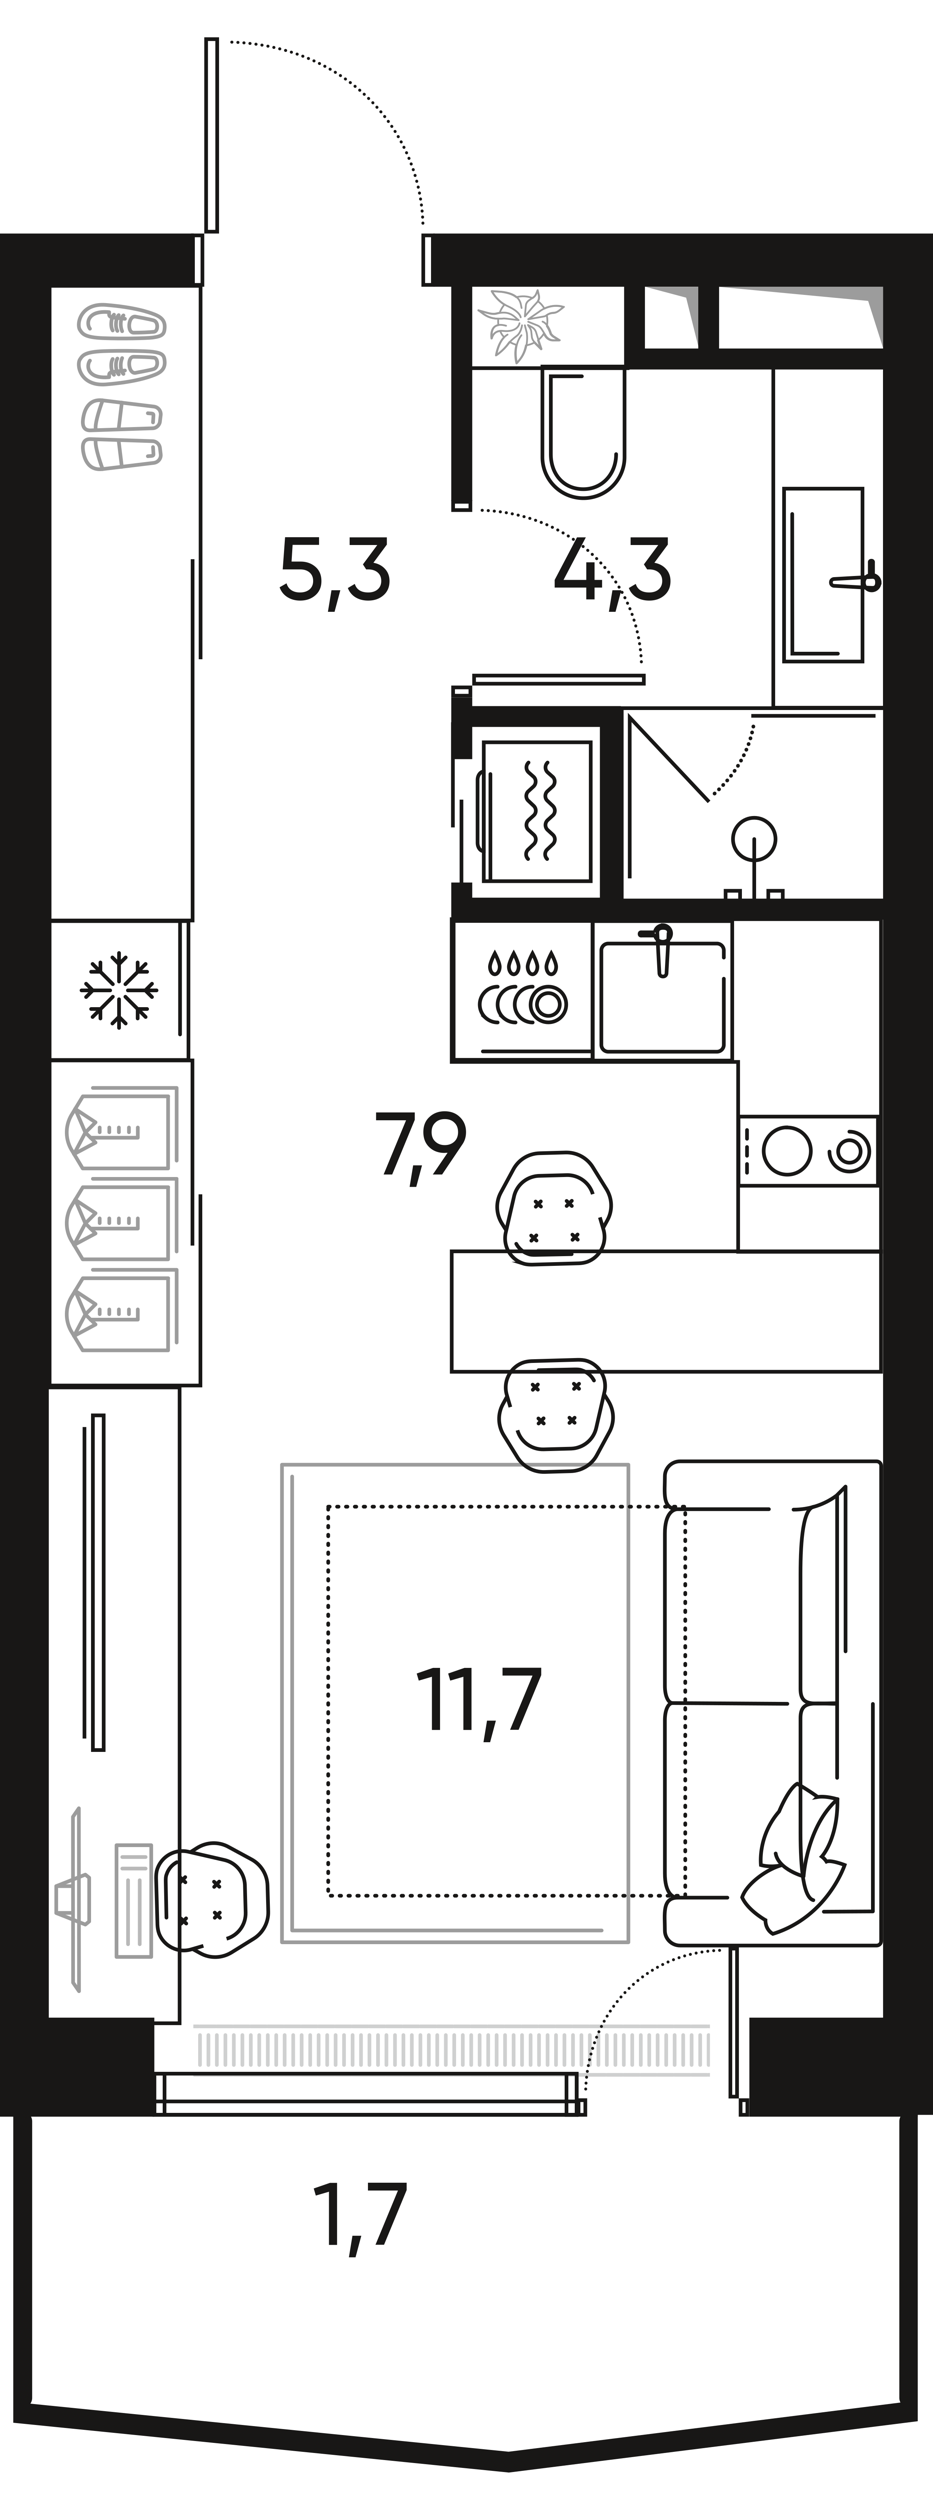
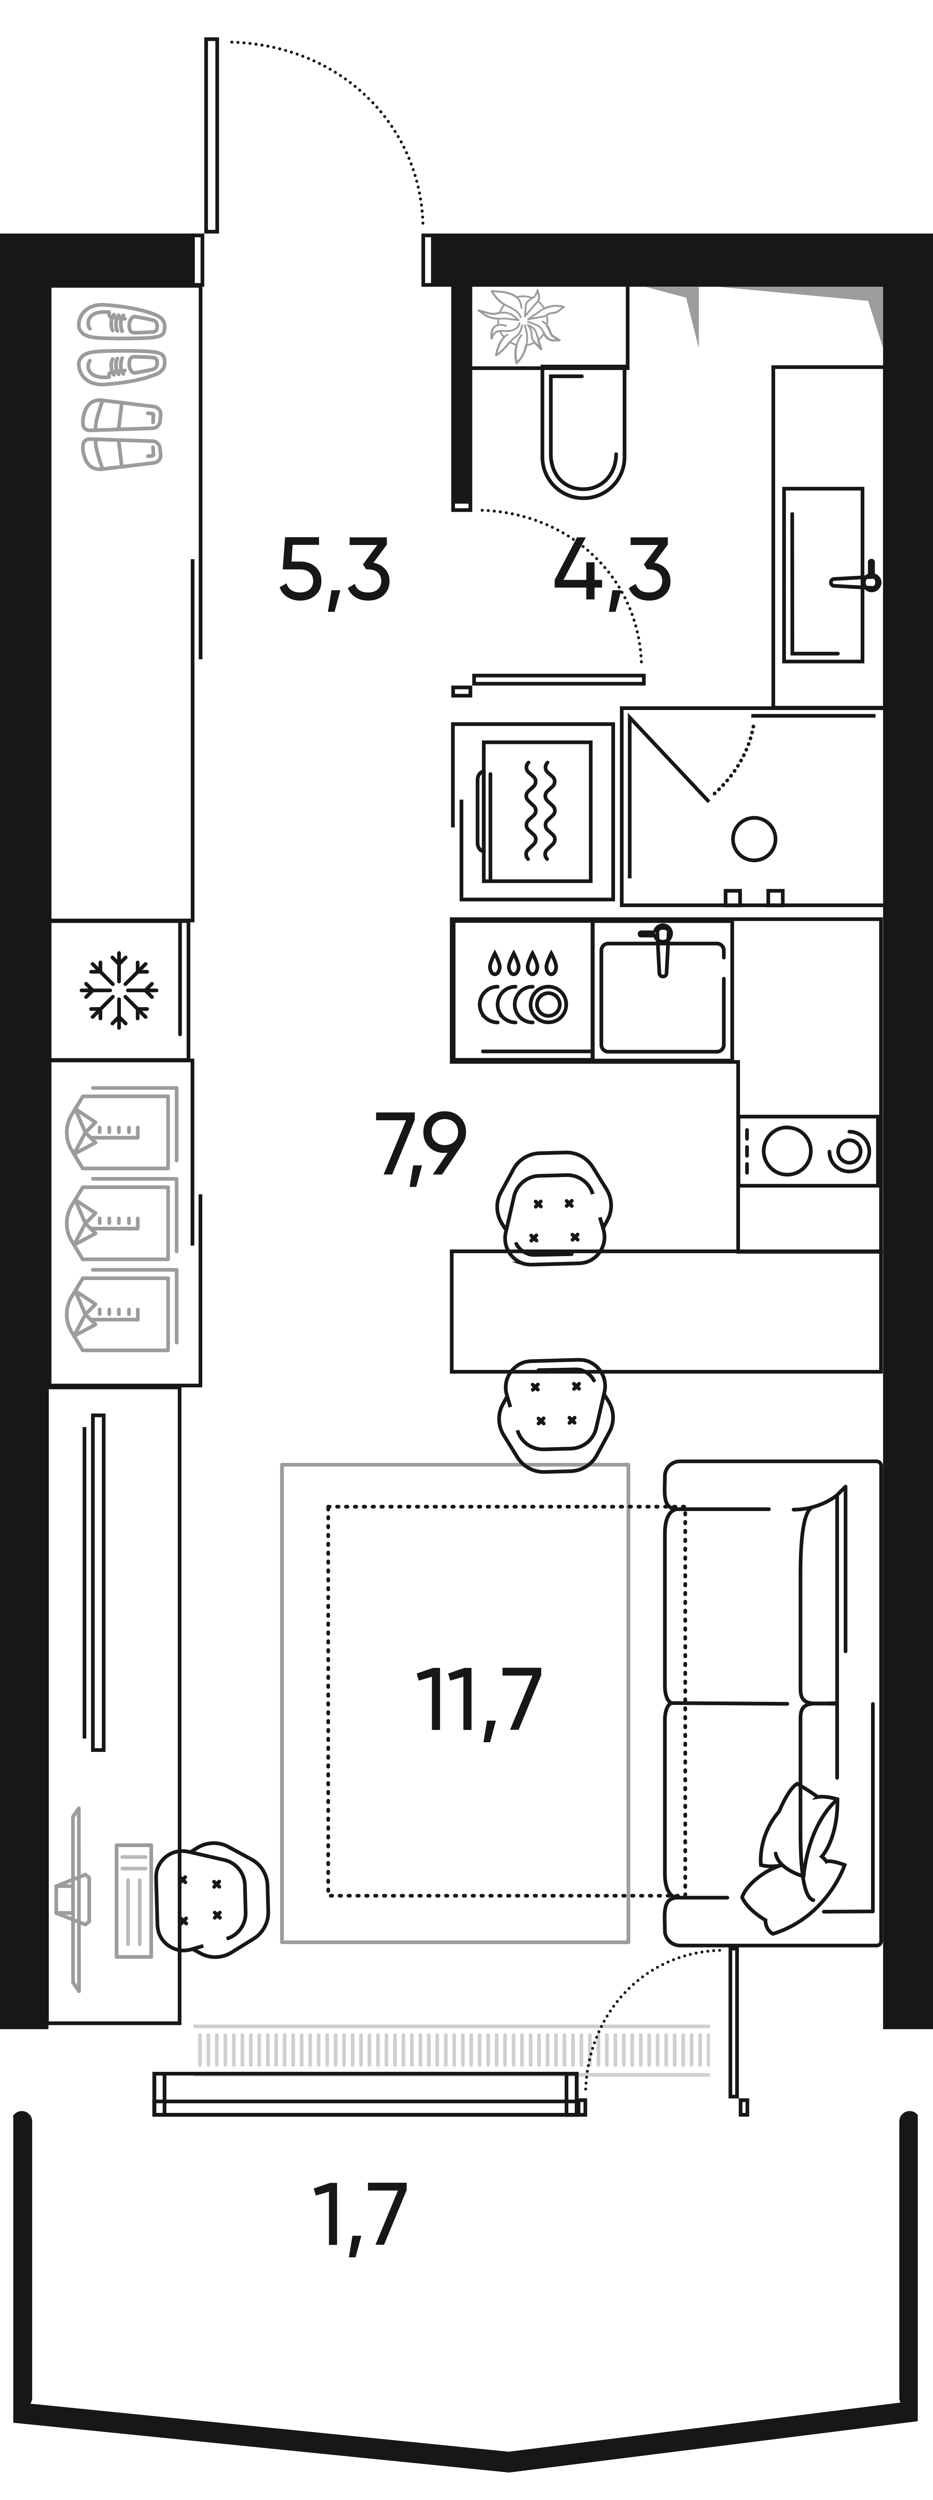
<svg xmlns="http://www.w3.org/2000/svg" version="1.1" viewBox="195.348 263.27 63.158 169.19">
  <path fill="none" d="M225.6 279.062h32.906v127.333h-1.032v22.306l-28.265 3.759-32.963-4.352v-21.593h-.898V263.27h24.958l5.295 15.792z" opacity=".5" />
  <path fill="none" opacity=".5" d="M255.126 282.675v123.84h1.194v19.409l-26.67 3.313-32.2-3.165v-19.807h1.076v-123.65l56.6.06z" />
  <clipPath id="a">
    <path fill="none" d="M225.6 279.062h32.906v127.333h-1.032v22.306l-28.265 3.759-32.963-4.352v-21.593h-.898V263.27h24.958l5.295 15.792z" />
  </clipPath>
  <g clip-path="url(#a)">
    <defs>
      <clipPath />
      <clipPath />
      <clipPath />
      <clipPath />
      <clipPath />
      <clipPath />
      <clipPath />
      <clipPath />
      <clipPath />
      <clipPath />
      <clipPath />
      <clipPath />
      <clipPath />
      <clipPath />
      <clipPath />
      <clipPath />
      <clipPath />
      <clipPath />
      <clipPath />
      <clipPath />
      <clipPath id="b">
        <path fill="none" d="M208.436 400.045h34.97v4h-34.97z" />
      </clipPath>
      <clipPath />
      <clipPath />
      <clipPath />
      <clipPath />
      <clipPath />
      <clipPath />
      <clipPath />
      <clipPath />
      <clipPath />
      <clipPath />
      <clipPath />
      <clipPath />
      <clipPath id="c" />
      <clipPath id="d" />
      <clipPath id="f" />
      <clipPath id="g" />
      <clipPath id="h" />
      <clipPath id="i" />
      <clipPath />
      <clipPath />
      <clipPath />
      <clipPath id="j" />
      <clipPath id="k" />
      <clipPath id="l" />
      <clipPath id="m" />
      <clipPath id="n" />
      <clipPath id="o" />
      <clipPath />
      <clipPath />
      <clipPath />
      <clipPath id="p" />
      <clipPath id="q" />
      <clipPath id="r" />
      <clipPath id="s" />
      <clipPath id="t" />
      <clipPath id="u" />
      <clipPath id="v" />
      <clipPath id="w" />
      <clipPath />
      <clipPath />
      <clipPath />
      <clipPath />
      <clipPath />
      <clipPath id="x" />
      <clipPath id="y" />
      <clipPath id="z" />
      <clipPath id="A" />
      <clipPath id="B" />
      <clipPath id="C" />
      <clipPath id="D" />
      <clipPath id="E" />
      <clipPath />
      <clipPath />
      <clipPath />
      <clipPath />
      <clipPath />
      <clipPath />
      <clipPath />
      <clipPath id="F" />
      <clipPath id="G" />
      <clipPath id="H" />
      <clipPath id="I" />
      <clipPath id="J" />
      <clipPath id="K" />
      <clipPath id="e" />
      <clipPath id="L" />
      <clipPath id="M" />
      <clipPath id="N" />
      <clipPath id="O" />
      <clipPath id="P" />
      <clipPath id="Q" />
      <clipPath id="R" />
      <clipPath id="S" />
      <clipPath id="T" />
      <clipPath />
      <clipPath />
      <clipPath />
      <clipPath />
      <clipPath />
      <clipPath />
      <clipPath />
      <clipPath />
      <clipPath />
      <clipPath id="U" />
      <clipPath id="V" />
      <clipPath id="W" />
      <clipPath id="X" />
      <clipPath id="Y" />
      <clipPath id="Z" />
      <clipPath id="aa" />
      <clipPath id="ab" />
      <clipPath id="ac" />
      <clipPath id="ad" />
      <clipPath id="ae" />
      <clipPath id="af" />
      <clipPath id="ag" />
      <clipPath id="ah" />
      <clipPath id="ai" />
      <clipPath id="aj" />
      <clipPath id="ak" />
      <clipPath id="al" />
      <clipPath id="am" />
      <clipPath id="an" />
      <clipPath id="ao" />
      <clipPath id="ap" />
      <clipPath />
      <clipPath />
      <clipPath />
      <clipPath />
      <clipPath id="aq" />
      <clipPath id="ar" />
      <clipPath id="as" />
      <clipPath id="at" />
      <clipPath id="au" />
      <clipPath id="av" />
      <clipPath id="aw" />
      <clipPath id="ax" />
      <clipPath id="ay" />
      <clipPath id="az" />
      <clipPath id="aA" />
      <clipPath id="aB" />
      <clipPath id="aC" />
      <clipPath id="aD" />
      <clipPath id="aE" />
      <clipPath id="aF" />
      <clipPath id="aG" />
      <clipPath id="aH" />
      <clipPath id="aI" />
      <clipPath id="aJ" />
      <clipPath id="aK" />
      <clipPath id="aL" />
      <clipPath id="aM" />
      <clipPath id="aN" />
      <clipPath id="aO" />
      <clipPath id="aP" />
      <clipPath id="aQ" />
      <clipPath />
      <clipPath />
      <clipPath />
      <clipPath />
      <clipPath />
      <clipPath id="aR" />
      <clipPath id="aS" />
      <clipPath id="aT" />
      <clipPath id="aU" />
      <clipPath id="aV" />
      <clipPath id="aW" />
      <clipPath id="aX" />
      <clipPath id="aY" />
      <clipPath id="aZ" />
      <clipPath id="ba" />
      <clipPath id="bb" />
      <clipPath id="bc" />
      <clipPath />
      <clipPath />
      <clipPath />
      <clipPath />
      <clipPath />
      <clipPath />
      <clipPath />
      <clipPath />
      <clipPath />
      <clipPath id="bd" />
      <clipPath id="be" />
      <clipPath id="bf" />
      <clipPath id="bg" />
      <clipPath id="bh" />
      <clipPath id="bi" />
      <clipPath id="bj" />
      <clipPath id="bk" />
      <clipPath id="bl" />
      <clipPath id="bm" />
      <clipPath id="bn" />
      <clipPath id="bo" />
      <clipPath id="bp">
        <path fill="none" d="M199.306 295.955h8.57v28.84h-8.57z" />
      </clipPath>
      <clipPath id="bq">
        <path fill="none" d="M199.276 296.135h8.55v3.37h-8.55z" />
      </clipPath>
      <clipPath id="br">
        <path fill="none" d="M199.276 299.735h8.55v3.37h-8.55z" />
      </clipPath>
      <clipPath id="bs">
        <path fill="none" d="M199.276 303.335h8.55v3.37h-8.55z" />
      </clipPath>
      <clipPath id="bt">
        <path fill="none" d="M199.276 306.925h8.55v3.37h-8.55z" />
      </clipPath>
      <clipPath id="bu">
        <path fill="none" d="M199.276 310.525h8.55v3.37h-8.55z" />
      </clipPath>
      <clipPath id="bv">
        <path fill="none" d="M199.276 314.125h8.55v3.37h-8.55z" />
      </clipPath>
      <clipPath id="bw">
        <path fill="none" d="M199.276 317.725h8.55v3.37h-8.55z" />
      </clipPath>
      <clipPath id="bx">
        <path fill="none" d="M199.276 321.315h8.55v3.37h-8.55z" />
      </clipPath>
      <clipPath id="by">
        <path fill="none" d="M199.716 336.545h7.75v18.28h-7.75z" />
      </clipPath>
      <clipPath id="bz">
        <path fill="none" d="M199.736 349.085h7.69v5.7h-7.69z" />
      </clipPath>
      <clipPath id="bA">
        <path fill="none" d="M199.736 342.925h7.69v5.7h-7.69z" />
      </clipPath>
      <clipPath id="bB">
        <path fill="none" d="M199.736 336.775h7.69v5.7h-7.69z" />
      </clipPath>
      <clipPath id="bC" />
      <clipPath id="bD" />
      <clipPath id="bE" />
      <clipPath id="bF" />
      <clipPath id="bG" />
      <clipPath id="bH" />
      <clipPath id="bI" />
      <clipPath id="bJ" />
      <clipPath id="bK" />
      <clipPath />
      <clipPath />
      <clipPath />
      <clipPath />
      <clipPath id="bL" />
      <clipPath id="bM" />
      <clipPath id="bN" />
      <clipPath id="bO" />
      <clipPath id="bP" />
      <clipPath />
      <clipPath />
      <clipPath />
      <clipPath />
      <clipPath />
      <clipPath id="bQ" />
      <clipPath id="bR" />
      <clipPath id="bS" />
      <clipPath id="bT" />
      <clipPath id="bU" />
      <clipPath id="bV" />
      <clipPath id="bW" />
      <clipPath id="bX" />
      <clipPath id="bY" />
      <clipPath />
      <clipPath />
      <clipPath />
      <clipPath />
    </defs>
    <g fill="none" stroke="#cfd0d0" stroke-linecap="round" stroke-linejoin="round" stroke-width=".25" clip-path="url(#b)">
      <path d="M243.316 400.995v2.02m.57-2.02v2.02m-.57.67h1.05m-1.05-3.28h1.05m-2.2.59v2.02m.58-2.02v2.02m-.58.67h1.05m-1.05-3.28h1.05m-2.2.59v2.02m.58-2.02v2.02m-.58.67h1.05m-1.05-3.28h1.05m-2.2.59v2.02m.58-2.02v2.02m-.58.67h1.05m-1.05-3.28h1.05m-2.19.59v2.02m.57-2.02v2.02m-.57.67h1.05m-1.05-3.28h1.05m-2.2.59v2.02m.57-2.02v2.02m-.57.67h1.05m-1.05-3.28h1.05m-2.2.59v2.02m.58-2.02v2.02m-.58.67h1.05m-1.05-3.28h1.05m-2.2.59v2.02m.58-2.02v2.02m-.58.67h1.05m-1.05-3.28h1.05m-2.19.59v2.02m.57-2.02v2.02m-.57.67h1.05m-1.05-3.28h1.05m-2.2.59v2.02m.57-2.02v2.02m-.57.67h1.05m-1.05-3.28h1.05m-2.2.59v2.02m.58-2.02v2.02m-.58.67h1.05m-1.05-3.28h1.05m-2.2.59v2.02m.58-2.02v2.02m-.58.67h1.05m-1.05-3.28h1.05m-2.2.59v2.02m.58-2.02v2.02m-.58.67h1.05m-1.05-3.28h1.05m-2.19.59v2.02m.57-2.02v2.02m-.57.67h1.05m-1.05-3.28h1.05m-2.2.59v2.02m.57-2.02v2.02m-.57.67h1.05m-1.05-3.28h1.05m-2.2.59v2.02m.58-2.02v2.02m-.58.67h1.05m-1.05-3.28h1.05m-2.2.59v2.02m.58-2.02v2.02m-.58.67h1.05m-1.05-3.28h1.05m-2.19.59v2.02m.57-2.02v2.02m-.57.67h1.05m-1.05-3.28h1.05m-2.2.59v2.02m.57-2.02v2.02m-.57.67h1.05m-1.05-3.28h1.05m-2.2.59v2.02m.58-2.02v2.02m-.58.67h1.05m-1.05-3.28h1.05m-2.2.59v2.02m.58-2.02v2.02m-.58.67h1.05m-1.05-3.28h1.05m-2.19.59v2.02m.57-2.02v2.02m-.57.67h1.05m-1.05-3.28h1.05m-2.2.59v2.02m.57-2.02v2.02m-.57.67h1.05m-1.05-3.28h1.05m-2.2.59v2.02m.58-2.02v2.02m-.58.67h1.05m-1.05-3.28h1.05m-2.2.59v2.02m.58-2.02v2.02m-.58.67h1.05m-1.05-3.28h1.05m-2.2.59v2.02m.58-2.02v2.02m-.58.67h1.05m-1.05-3.28h1.05m-2.19.59v2.02m.57-2.02v2.02m-.57.67h1.05m-1.05-3.28h1.05m-2.2.59v2.02m.57-2.02v2.02m-.57.67h1.05m-1.05-3.28h1.05m-2.2.59v2.02m.58-2.02v2.02m-.58.67h1.05m-1.05-3.28h1.05m-2.2.59v2.02m.58-2.02v2.02m-.58.67h1.05m-1.05-3.28h1.05m-2.19.59v2.02m.57-2.02v2.02m-.57.67h1.05m-1.05-3.28h1.05m-2.2.59v2.02m.57-2.02v2.02m-.57.67h1.05m-1.05-3.28h1.05" />
    </g>
    <path d="m209.116 394.955-.82.24c-.91.27-1.85-.22-2.18-1.07-.07-.19-.1-.39-.11-.59l-.09-3.16c0-.2.01-.4.07-.59.28-.87 1.18-1.41 2.11-1.2l2.44.56c.79.18 1.36.88 1.39 1.69l.05 1.87c.02.81-.5 1.54-1.29 1.77" fill="none" stroke="#181716" stroke-miterlimit="10" stroke-width=".25" />
-     <path d="m206.616 393.045-.05-2.47c0-.16 0-.31.06-.46.12-.36.37-.65.69-.82" fill="none" stroke="#181716" stroke-linecap="round" stroke-miterlimit="10" stroke-width=".25" />
    <path d="m208.206 388.635.51-.32c.64-.39 1.43-.42 2.09-.06l1.55.84c.66.35 1.08 1.03 1.1 1.78l.05 1.76c.02.75-.36 1.45-.99 1.84l-1.5.93c-.64.39-1.43.42-2.09.06l-.53-.29" fill="none" stroke="#181716" stroke-miterlimit="10" stroke-width=".25" />
    <path fill="none" stroke="#181716" stroke-linecap="round" stroke-miterlimit="10" stroke-width=".25" d="m207.956 393.445-.36-.34m.35-.01-.34.36m.29-2.8-.36-.34m.35-.01-.34.36m2.69 2.39-.35-.35m.34 0-.34.35m.31-2.1-.36-.34m.35-.01-.34.36" />
    <g clip-path="url(#c)">
      <g clip-path="url(#d)">
        <use width="8.552" height="3.38" transform="matrix(1 0 0 -1 491.206 280.2)" href="#e" />
      </g>
      <g clip-path="url(#f)">
        <use width="8.552" height="3.38" transform="matrix(1 0 0 -1 491.206 283.8)" href="#e" />
      </g>
      <g clip-path="url(#g)">
        <use width="8.552" height="3.38" transform="matrix(1 0 0 -1 491.206 287.39)" href="#e" />
      </g>
      <g clip-path="url(#h)">
        <use width="8.552" height="3.38" transform="matrix(1 0 0 -1 491.206 290.99)" href="#e" />
      </g>
      <g clip-path="url(#i)">
        <use width="8.552" height="3.38" transform="matrix(1 0 0 -1 491.206 294.59)" href="#e" />
      </g>
    </g>
    <g clip-path="url(#j)">
      <g clip-path="url(#k)">
        <use width="8.552" height="3.38" transform="rotate(-180 261.678 147.33)" href="#e" />
      </g>
      <g clip-path="url(#l)">
        <use width="8.552" height="3.38" transform="rotate(-180 261.678 145.53)" href="#e" />
      </g>
      <g clip-path="url(#m)">
        <use width="8.552" height="3.38" transform="rotate(-180 261.678 143.73)" href="#e" />
      </g>
      <g clip-path="url(#n)">
        <use width="8.552" height="3.38" transform="rotate(-180 261.678 141.93)" href="#e" />
      </g>
      <g clip-path="url(#o)">
        <use width="8.552" height="3.38" transform="rotate(-180 261.678 140.135)" href="#e" />
      </g>
    </g>
    <g clip-path="url(#p)">
      <g clip-path="url(#q)">
        <use width="8.552" height="3.38" transform="rotate(90 214.458 313.833)" href="#e" />
      </g>
      <g clip-path="url(#r)">
        <use width="8.552" height="3.38" transform="rotate(90 212.658 312.033)" href="#e" />
      </g>
      <g clip-path="url(#s)">
        <use width="8.552" height="3.38" transform="rotate(90 210.863 310.238)" href="#e" />
      </g>
      <g clip-path="url(#t)">
        <use width="8.552" height="3.38" transform="rotate(90 209.063 308.438)" href="#e" />
      </g>
      <g clip-path="url(#u)">
        <use width="8.552" height="3.38" transform="rotate(90 207.263 306.638)" href="#e" />
      </g>
      <g clip-path="url(#v)">
        <use width="8.552" height="3.38" transform="rotate(90 205.463 304.838)" href="#e" />
      </g>
      <g clip-path="url(#w)">
        <use width="8.552" height="3.38" transform="rotate(90 203.663 303.038)" href="#e" />
      </g>
    </g>
    <g clip-path="url(#x)">
      <g clip-path="url(#y)">
        <use width="8.552" height="3.38" transform="rotate(90 114.238 414.093)" href="#e" />
      </g>
      <g clip-path="url(#z)">
        <use width="8.552" height="3.38" transform="rotate(90 112.438 412.293)" href="#e" />
      </g>
      <g clip-path="url(#A)">
        <use width="8.552" height="3.38" transform="rotate(90 110.643 410.498)" href="#e" />
      </g>
      <g clip-path="url(#B)">
        <use width="8.552" height="3.38" transform="rotate(90 108.843 408.698)" href="#e" />
      </g>
      <g clip-path="url(#C)">
        <use width="8.552" height="3.38" transform="rotate(90 107.043 406.898)" href="#e" />
      </g>
      <g clip-path="url(#D)">
        <use width="8.552" height="3.38" transform="rotate(90 105.243 405.098)" href="#e" />
      </g>
      <g clip-path="url(#E)">
        <use width="8.552" height="3.38" transform="rotate(90 103.443 403.298)" href="#e" />
      </g>
    </g>
    <g clip-path="url(#F)">
      <g clip-path="url(#G)">
        <use width="8.552" height="3.38" transform="matrix(0 1 -1.15 0 568.947 138.625)" href="#e" />
      </g>
      <g clip-path="url(#H)">
        <use width="8.552" height="3.38" transform="matrix(0 1 -1.15 0 564.857 138.625)" href="#e" />
      </g>
      <g clip-path="url(#I)">
        <use width="8.552" height="3.38" transform="matrix(0 1 -1.15 0 560.767 138.625)" href="#e" />
      </g>
    </g>
    <g clip-path="url(#J)">
      <g clip-path="url(#K)">
        <use width="8.552" height="3.38" transform="rotate(-180 97.193 62.005)" href="#e" />
      </g>
      <g clip-path="url(#e)">
        <use width="8.552" height="3.38" transform="rotate(-180 97.193 60.21)" href="#e" />
      </g>
      <g clip-path="url(#L)">
        <use width="8.552" height="3.38" transform="rotate(-180 97.193 58.41)" href="#e" />
      </g>
      <g clip-path="url(#M)">
        <use width="8.552" height="3.38" transform="rotate(-180 97.193 56.61)" href="#e" />
      </g>
      <g clip-path="url(#N)">
        <use width="8.552" height="3.38" transform="rotate(-180 97.193 54.81)" href="#e" />
      </g>
      <g clip-path="url(#O)">
        <use width="8.552" height="3.38" transform="rotate(-180 97.193 53.015)" href="#e" />
      </g>
    </g>
    <g clip-path="url(#P)">
      <g clip-path="url(#Q)">
        <use width="8.552" height="3.38" transform="rotate(-180 47.023 73.035)" href="#e" />
      </g>
      <g clip-path="url(#R)">
        <use width="8.552" height="3.38" transform="rotate(-180 47.023 71.24)" href="#e" />
      </g>
      <g clip-path="url(#S)">
        <use width="8.552" height="3.38" transform="rotate(-180 47.023 69.44)" href="#e" />
      </g>
      <g clip-path="url(#T)">
        <use width="8.552" height="3.38" transform="rotate(-180 47.023 67.64)" href="#e" />
      </g>
    </g>
    <g clip-path="url(#U)">
      <g clip-path="url(#V)">
        <use width="8.552" height="3.38" transform="matrix(0 -1 -1 0 268.22 151.505)" href="#e" />
      </g>
      <g clip-path="url(#W)">
        <use width="8.552" height="3.38" transform="matrix(0 -1 -1 0 271.82 151.505)" href="#e" />
      </g>
      <g clip-path="url(#X)">
        <use width="8.552" height="3.38" transform="matrix(0 -1 -1 0 275.42 151.505)" href="#e" />
      </g>
      <g clip-path="url(#Y)">
        <use width="8.552" height="3.38" transform="matrix(0 -1 -1 0 279.02 151.505)" href="#e" />
      </g>
      <g clip-path="url(#Z)">
        <use width="8.552" height="3.38" transform="matrix(0 -1 -1 0 282.61 151.505)" href="#e" />
      </g>
    </g>
    <g clip-path="url(#aa)">
      <g clip-path="url(#ab)">
        <use width="8.552" height="3.38" transform="matrix(1 0 0 -1 326.046 93.92)" href="#e" />
      </g>
      <g clip-path="url(#ac)">
        <use width="8.552" height="3.38" transform="matrix(1 0 0 -1 326.046 97.52)" href="#e" />
      </g>
      <g clip-path="url(#ad)">
        <use width="8.552" height="3.38" transform="matrix(1 0 0 -1 326.046 101.12)" href="#e" />
      </g>
      <g clip-path="url(#ae)">
        <use width="8.552" height="3.38" transform="matrix(1 0 0 -1 326.046 104.71)" href="#e" />
      </g>
      <g clip-path="url(#af)">
        <use width="8.552" height="3.38" transform="matrix(1 0 0 -1 326.046 108.31)" href="#e" />
      </g>
      <g clip-path="url(#ag)">
        <use width="8.552" height="3.38" transform="matrix(1 0 0 -1 326.046 111.91)" href="#e" />
      </g>
    </g>
    <g clip-path="url(#ah)">
      <g clip-path="url(#ai)">
        <use width="8.552" height="3.38" transform="matrix(1 0 0 -1 199.276 112.89)" href="#e" />
      </g>
      <g clip-path="url(#aj)">
        <use width="8.552" height="3.38" transform="matrix(1 0 0 -1 199.276 116.49)" href="#e" />
      </g>
      <g clip-path="url(#ak)">
        <use width="8.552" height="3.38" transform="matrix(1 0 0 -1 199.276 120.08)" href="#e" />
      </g>
      <g clip-path="url(#al)">
        <use width="8.552" height="3.38" transform="matrix(1 0 0 -1 199.276 123.68)" href="#e" />
      </g>
      <g clip-path="url(#am)">
        <use width="8.552" height="3.38" transform="matrix(1 0 0 -1 199.276 127.28)" href="#e" />
      </g>
      <g clip-path="url(#an)">
        <use width="8.552" height="3.38" transform="matrix(1 0 0 -1 199.276 130.88)" href="#e" />
      </g>
      <g clip-path="url(#ao)">
        <use width="8.552" height="3.38" transform="matrix(1 0 0 -1 199.276 134.48)" href="#e" />
      </g>
      <g clip-path="url(#ap)">
        <use width="8.552" height="3.38" transform="matrix(1 0 0 -1 199.276 138.07)" href="#e" />
      </g>
    </g>
    <g clip-path="url(#aq)">
      <g clip-path="url(#ar)">
        <use width="8.552" height="3.38" transform="rotate(-180 207.153 67.21)" href="#e" />
      </g>
      <g clip-path="url(#as)">
        <use width="8.552" height="3.38" transform="rotate(-180 207.153 65.41)" href="#e" />
      </g>
      <g clip-path="url(#at)">
        <use width="8.552" height="3.38" transform="rotate(-180 207.153 63.61)" href="#e" />
      </g>
      <g clip-path="url(#au)">
        <use width="8.552" height="3.38" transform="rotate(-180 207.153 61.81)" href="#e" />
      </g>
      <g clip-path="url(#av)">
        <use width="8.552" height="3.38" transform="rotate(-180 207.153 60.015)" href="#e" />
      </g>
      <g clip-path="url(#aw)">
        <use width="8.552" height="3.38" transform="rotate(-180 207.153 58.215)" href="#e" />
      </g>
      <g clip-path="url(#ax)">
        <use width="8.552" height="3.38" transform="rotate(-180 207.153 56.415)" href="#e" />
      </g>
    </g>
    <g clip-path="url(#ay)">
      <g clip-path="url(#az)">
        <use width="8.552" height="3.38" transform="matrix(1 0 0 -1 418.956 115.96)" href="#e" />
      </g>
      <g clip-path="url(#aA)">
        <use width="8.552" height="3.38" transform="matrix(1 0 0 -1 418.956 119.56)" href="#e" />
      </g>
      <g clip-path="url(#aB)">
        <use width="8.552" height="3.38" transform="matrix(1 0 0 -1 418.956 123.16)" href="#e" />
      </g>
      <g clip-path="url(#aC)">
        <use width="8.552" height="3.38" transform="matrix(1 0 0 -1 418.956 126.75)" href="#e" />
      </g>
      <g clip-path="url(#aD)">
        <use width="8.552" height="3.38" transform="matrix(1 0 0 -1 418.956 130.35)" href="#e" />
      </g>
      <g clip-path="url(#aE)">
        <use width="8.552" height="3.38" transform="matrix(1 0 0 -1 418.956 133.95)" href="#e" />
      </g>
    </g>
    <g clip-path="url(#aF)">
      <g clip-path="url(#aG)">
        <use width="8.552" height="3.38" transform="matrix(1 0 0 -1 418.956 300.61)" href="#e" />
      </g>
      <g clip-path="url(#aH)">
        <use width="8.552" height="3.38" transform="matrix(1 0 0 -1 418.956 304.21)" href="#e" />
      </g>
      <g clip-path="url(#aI)">
        <use width="8.552" height="3.38" transform="matrix(1 0 0 -1 418.956 307.81)" href="#e" />
      </g>
      <g clip-path="url(#aJ)">
        <use width="8.552" height="3.38" transform="matrix(1 0 0 -1 418.956 311.4)" href="#e" />
      </g>
      <g clip-path="url(#aK)">
        <use width="8.552" height="3.38" transform="matrix(1 0 0 -1 418.956 315)" href="#e" />
      </g>
      <g clip-path="url(#aL)">
        <use width="8.552" height="3.38" transform="matrix(1 0 0 -1 418.956 318.6)" href="#e" />
      </g>
      <g clip-path="url(#aM)">
        <use width="8.552" height="3.38" transform="matrix(1 0 0 -1 418.956 322.2)" href="#e" />
      </g>
    </g>
    <g clip-path="url(#aN)">
      <g clip-path="url(#aO)">
        <use width="8.552" height="3.38" transform="rotate(90 168.163 306.558)" href="#e" />
      </g>
      <g clip-path="url(#aP)">
        <use width="8.552" height="3.38" transform="rotate(90 166.368 304.763)" href="#e" />
      </g>
      <g clip-path="url(#aQ)">
        <use width="8.552" height="3.38" transform="rotate(90 164.568 302.963)" href="#e" />
      </g>
    </g>
    <path d="M214.436 362.395v32.32h23.45v-32.32h-23.45Z" fill="none" stroke="#9c9c9c" stroke-linecap="round" stroke-linejoin="round" stroke-width=".25" />
-     <path d="M215.126 363.195v30.72h20.95" fill="none" stroke="#9c9c9c" stroke-linecap="round" stroke-linejoin="round" stroke-width=".25" />
    <g clip-path="url(#aR)">
      <g clip-path="url(#aS)">
        <use width="8.552" height="3.38" transform="matrix(-1 0 0 1 194.386 328.18)" href="#e" />
      </g>
      <g clip-path="url(#aT)">
        <use width="8.552" height="3.38" transform="matrix(-1 0 0 1 194.386 324.58)" href="#e" />
      </g>
      <g clip-path="url(#aU)">
        <use width="8.552" height="3.38" transform="matrix(-1 0 0 1 194.386 320.98)" href="#e" />
      </g>
      <g clip-path="url(#aV)">
        <use width="8.552" height="3.38" transform="matrix(-1 0 0 1 194.386 317.38)" href="#e" />
      </g>
      <g clip-path="url(#aW)">
        <use width="8.552" height="3.38" transform="matrix(-1 0 0 1 194.386 313.79)" href="#e" />
      </g>
      <g clip-path="url(#aX)">
        <use width="8.552" height="3.38" transform="matrix(-1 0 0 1 194.386 310.19)" href="#e" />
      </g>
    </g>
    <g clip-path="url(#aY)">
      <g clip-path="url(#aZ)">
        <use width="8.552" height="3.38" transform="matrix(-1 0 0 1 93.856 298.41)" href="#e" />
      </g>
      <g clip-path="url(#ba)">
        <use width="8.552" height="3.38" transform="matrix(-1 0 0 1 93.856 294.81)" href="#e" />
      </g>
      <g clip-path="url(#bb)">
        <use width="8.552" height="3.38" transform="matrix(-1 0 0 1 93.856 291.21)" href="#e" />
      </g>
      <g clip-path="url(#bc)">
        <use width="8.552" height="3.38" transform="matrix(-1 0 0 1 93.856 287.61)" href="#e" />
      </g>
    </g>
    <g clip-path="url(#bd)">
      <g clip-path="url(#be)">
        <use width="8.552" height="3.38" transform="rotate(90 -.307 282.718)" href="#e" />
      </g>
      <g clip-path="url(#bf)">
        <use width="8.552" height="3.38" transform="rotate(90 -2.102 280.923)" href="#e" />
      </g>
      <g clip-path="url(#bg)">
        <use width="8.552" height="3.38" transform="rotate(90 -3.902 279.123)" href="#e" />
      </g>
      <g clip-path="url(#bh)">
        <use width="8.552" height="3.38" transform="rotate(90 -5.702 277.323)" href="#e" />
      </g>
    </g>
    <g clip-path="url(#bi)">
      <g clip-path="url(#bj)">
        <use width="8.552" height="3.38" transform="translate(326.046 322.29)" href="#e" />
      </g>
      <g clip-path="url(#bk)">
        <use width="8.552" height="3.38" transform="translate(326.046 325.89)" href="#e" />
      </g>
      <g clip-path="url(#bl)">
        <use width="8.552" height="3.38" transform="translate(326.046 329.49)" href="#e" />
      </g>
      <g clip-path="url(#bm)">
        <use width="8.552" height="3.38" transform="translate(326.046 333.09)" href="#e" />
      </g>
      <g clip-path="url(#bn)">
        <use width="8.552" height="3.38" transform="translate(326.046 336.68)" href="#e" />
      </g>
      <g clip-path="url(#bo)">
        <use width="8.552" height="3.38" transform="translate(326.046 340.28)" href="#e" />
      </g>
    </g>
    <path fill="none" stroke="#181716" stroke-miterlimit="10" stroke-width=".25" d="M208.386 301.115v24.45h-9.68v-42.95h10.22v25.27m-.55 39.68v-12.53h-9.67v22h10.21v-12.94" />
    <g clip-path="url(#bp)">
      <g clip-path="url(#bq)">
        <use width="8.552" height="3.38" transform="translate(199.276 296.13)" href="#e" />
      </g>
      <g clip-path="url(#br)">
        <use width="8.552" height="3.38" transform="translate(199.276 299.73)" href="#e" />
      </g>
      <g clip-path="url(#bs)">
        <use width="8.552" height="3.38" transform="translate(199.276 303.33)" href="#e" />
      </g>
      <g clip-path="url(#bt)">
        <use width="8.552" height="3.38" transform="translate(199.276 306.92)" href="#e" />
      </g>
      <g clip-path="url(#bu)">
        <use width="8.552" height="3.38" transform="translate(199.276 310.52)" href="#e" />
      </g>
      <g clip-path="url(#bv)">
        <use width="8.552" height="3.38" transform="translate(199.276 314.12)" href="#e" />
      </g>
      <g clip-path="url(#bw)">
        <use width="8.552" height="3.38" transform="translate(199.276 317.72)" href="#e" />
      </g>
      <g clip-path="url(#bx)">
        <use width="8.552" height="3.38" transform="translate(199.276 321.31)" href="#e" />
      </g>
    </g>
    <g clip-path="url(#by)" fill="none" stroke="#9c9c9c" stroke-linecap="round" stroke-linejoin="round" stroke-width=".25">
      <g clip-path="url(#bz)">
        <path d="M206.736 349.775h-5.78l-.76 1.25a2.31 2.31 0 0 0 0 2.38l.75 1.25h5.78v-4.87l.01-.01Z" />
        <path d="m201.816 352.905-.69-.68-.77 1.46 1.46-.78z" />
        <path d="m201.816 351.535-.69.69-.69-1.6 1.38.91zm-.34 1.04h3.2v-.69m-2.58 0v.32m.65-.32v.32m.65-.32v.32m.68-.32v.32m-2.44-3h5.67v4.92" />
      </g>
      <g clip-path="url(#bA)">
        <path d="M206.736 343.615h-5.78l-.76 1.25a2.31 2.31 0 0 0 0 2.38l.75 1.25h5.78v-4.87l.01-.01Z" />
        <path d="m201.816 346.745-.69-.68-.77 1.46 1.46-.78zm0-1.37-.69.69-.69-1.6 1.38.91z" />
        <path d="M201.476 346.415h3.2v-.69m-2.58 0v.32m.65-.32v.32m.65-.32v.32m.68-.32v.32m-2.44-3h5.67v4.92" />
      </g>
      <g clip-path="url(#bB)">
        <path d="M206.736 337.465h-5.78l-.76 1.25a2.31 2.31 0 0 0 0 2.38l.75 1.25h5.78v-4.87l.01-.01Z" />
        <path d="m201.816 340.595-.69-.68-.77 1.46 1.46-.78zm0-1.37-.69.69-.69-1.6 1.38.91z" />
        <path d="M201.476 340.265h3.2v-.69m-2.58 0v.32m.65-.32v.32m.65-.32v.32m.68-.32v.32m-2.44-3h5.67v4.92" />
      </g>
    </g>
    <path fill="none" stroke="#181716" stroke-miterlimit="10" stroke-width=".25" d="M198.526 357.165h8.98v43.03h-8.98zm31.37 1.33-.24-.82c-.27-.91.22-1.85 1.07-2.18.19-.07.39-.1.59-.11l3.16-.09c.2 0 .4.01.59.07.87.28 1.41 1.18 1.2 2.11l-.56 2.44c-.18.79-.88 1.36-1.69 1.39l-1.87.05c-.81.02-1.54-.5-1.77-1.29" />
    <path d="m231.806 355.995 2.47-.05c.16 0 .31 0 .46.06.36.12.65.37.82.69" fill="none" stroke="#181716" stroke-linecap="round" stroke-miterlimit="10" stroke-width=".25" />
    <path d="m236.216 357.585.32.51c.39.64.42 1.43.06 2.09l-.84 1.55c-.35.66-1.03 1.08-1.78 1.1l-1.76.05c-.75.02-1.45-.36-1.84-.99l-.93-1.5c-.39-.64-.42-1.43-.06-2.09l.29-.53" fill="none" stroke="#181716" stroke-miterlimit="10" stroke-width=".25" />
    <path fill="none" stroke="#181716" stroke-linecap="round" stroke-miterlimit="10" stroke-width=".25" d="m231.416 357.325.34-.36m0 .35-.35-.34m2.8.29.34-.35m0 .34-.35-.34m-2.39 2.69.34-.35m.01.35-.36-.34m2.1.3.35-.35m0 .34-.35-.34" />
    <path d="m235.956 345.655.24.82c.27.91-.22 1.85-1.07 2.18-.19.07-.39.1-.59.11l-3.16.09c-.2 0-.4-.01-.59-.07a1.795 1.795 0 0 1-1.2-2.11l.56-2.44c.18-.79.88-1.36 1.69-1.39l1.87-.05c.81-.02 1.54.5 1.77 1.29" fill="none" stroke="#181716" stroke-miterlimit="10" stroke-width=".25" />
    <path d="m234.046 348.145-2.47.05c-.16 0-.31 0-.46-.06-.36-.12-.65-.37-.82-.69" fill="none" stroke="#181716" stroke-linecap="round" stroke-miterlimit="10" stroke-width=".25" />
    <path d="m229.636 346.565-.32-.51c-.39-.64-.42-1.43-.06-2.09l.84-1.55c.35-.66 1.03-1.08 1.78-1.1l1.76-.05c.75-.02 1.45.36 1.84.99l.93 1.5c.39.64.42 1.43.06 2.09l-.29.53" fill="none" stroke="#181716" stroke-miterlimit="10" stroke-width=".25" />
    <path fill="none" stroke="#181716" stroke-linecap="round" stroke-miterlimit="10" stroke-width=".25" d="m234.446 346.815-.34.36m-.01-.35.36.34m-2.8-.29-.34.36m-.01-.35.36.34m2.39-2.69-.35.35m0-.34.35.34m-2.1-.31-.34.36m-.01-.35.36.34" />
    <path fill="none" stroke="#181716" stroke-miterlimit="10" stroke-width=".25" d="M201.636 359.055h.73v22.65h-.73zm-.57 21.87v-21.08" />
    <path d="M206.496 285.465c-.03.42-.15.56-.82.65-.41.05-2.09.09-3.34.04s-1.4-.29-1.57-.55c-.26-.38.01-1.84 1.75-1.7 1.95.16 2.87.48 3.28.64.55.21.73.5.7.92h0Z" fill="none" stroke="#9c9c9c" stroke-linecap="round" stroke-linejoin="round" stroke-width=".25" />
    <path d="M201.436 285.515c-.25-.32-.22-1.26 1.3-1.12v.11c-.03.21.17.25.33.26l.74.08m1.97.88c.27-.03.31-.66-.02-.77-.25-.08-1.25-.26-1.25-.26-.48-.05-.57 1.09-.11 1.09.43 0 1.11-.03 1.38-.06Z" fill="none" stroke="#9c9c9c" stroke-linecap="round" stroke-linejoin="round" stroke-width=".25" />
    <path d="M203.706 284.615c-.18.14-.26.67-.09 1.07m-.23-1.09c-.18.14-.27.79-.09 1.07m-.23-1.1c-.18.14-.27.79-.09 1.07m3.52 2.09c-.03-.42-.15-.56-.82-.65-.41-.05-2.09-.09-3.34-.04s-1.4.29-1.57.55c-.26.38.01 1.84 1.75 1.7 1.95-.16 2.87-.48 3.28-.64.55-.21.73-.5.7-.92h0Z" fill="none" stroke="#9c9c9c" stroke-linecap="round" stroke-linejoin="round" stroke-width=".25" />
    <path d="M201.436 287.675c-.25.32-.22 1.26 1.3 1.12v-.11c-.03-.21.17-.25.33-.26l.74-.08m1.97-.87c.27.03.31.66-.02.77-.25.08-1.25.26-1.25.26-.48.05-.57-1.09-.11-1.09.43 0 1.11.03 1.38.06Z" fill="none" stroke="#9c9c9c" stroke-linecap="round" stroke-linejoin="round" stroke-width=".25" />
    <path d="M203.706 288.575c-.18-.14-.26-.67-.09-1.07m-.23 1.1c-.18-.14-.27-.79-.09-1.07m-.23 1.1c-.18-.14-.27-.79-.09-1.07m3.2 4.22.05-.41a.528.528 0 0 0-.46-.59l-3.47-.42c-1.04-.13-1.27.81-1.33 1.3s.12.74.5.73l4.2-.14c.26 0 .48-.21.51-.46v-.01Z" fill="none" stroke="#9c9c9c" stroke-linecap="round" stroke-linejoin="round" stroke-width=".25" />
    <path d="m205.706 291.855.03-.46c.02-.18-.15-.13-.38-.16m-3.06-.87s-.61 1.63-.45 2.01m1.53-.05.22-1.81m2.58 3.08.05.41c.04.29-.17.55-.46.59l-3.47.42c-1.04.13-1.27-.81-1.33-1.3s.12-.74.5-.73l4.2.14c.26 0 .48.21.51.46v.01Z" fill="none" stroke="#9c9c9c" stroke-linecap="round" stroke-linejoin="round" stroke-width=".25" />
    <path d="m205.706 293.525.03.46c.02.18-.15.13-.38.16m-3.06.87s-.61-1.63-.45-2.01m1.53.05.22 1.81" fill="none" stroke="#9c9c9c" stroke-linecap="round" stroke-linejoin="round" stroke-width=".25" />
    <g clip-path="url(#bC)">
      <g clip-path="url(#bD)">
        <use width="8.552" height="3.38" transform="rotate(90 -4.792 147.273)" href="#e" />
      </g>
      <g clip-path="url(#bE)">
        <use width="8.552" height="3.38" transform="rotate(90 -6.592 145.473)" href="#e" />
      </g>
      <g clip-path="url(#bF)">
        <use width="8.552" height="3.38" transform="rotate(90 -8.392 143.673)" href="#e" />
      </g>
      <g clip-path="url(#bG)">
        <use width="8.552" height="3.38" transform="rotate(90 -10.187 141.878)" href="#e" />
      </g>
      <g clip-path="url(#bH)">
        <use width="8.552" height="3.38" transform="rotate(90 -11.987 140.078)" href="#e" />
      </g>
      <g clip-path="url(#bI)">
        <use width="8.552" height="3.38" transform="rotate(90 -13.787 138.278)" href="#e" />
      </g>
      <g clip-path="url(#bJ)">
        <use width="8.552" height="3.38" transform="rotate(90 -15.587 136.478)" href="#e" />
      </g>
      <g clip-path="url(#bK)">
        <use width="8.552" height="3.38" transform="rotate(90 -17.387 134.678)" href="#e" />
      </g>
    </g>
    <g clip-path="url(#bL)">
      <g clip-path="url(#bM)">
        <use width="8.552" height="3.38" transform="rotate(-180 207.008 156.76)" href="#e" />
      </g>
      <g clip-path="url(#bN)">
        <use width="8.552" height="3.38" transform="rotate(-180 207.008 154.96)" href="#e" />
      </g>
      <g clip-path="url(#bO)">
        <use width="8.552" height="3.38" transform="rotate(-180 207.008 153.16)" href="#e" />
      </g>
      <g clip-path="url(#bP)">
        <use width="8.552" height="3.38" transform="rotate(-180 207.008 151.365)" href="#e" />
      </g>
    </g>
    <path d="M258.506 358.715c0-.17.14-.31.31-.31h13.3c.57 0 1.03.48 1.03 1.05 0 1.14.21 2.32-.87 2.32h-3.36 3.36c.34 0 .87.31.87 1.71v10.77c0 .74-.23 1.22-.52 1.22l-7.77-.05 7.77.05c.29 0 .52.49.52 1.22v10.72c0 1.4-.54 1.71-.87 1.71h-6.17 6.17c1.08 0 .87 1.18.87 2.32 0 .57-.45 1.05-1.03 1.05h-13.3c-.17 0-.31-.14-.31-.31v-33.47 0Z" fill="none" stroke="#181716" stroke-linecap="round" stroke-linejoin="round" stroke-width=".25" />
    <g clip-path="url(#bQ)">
      <g clip-path="url(#bR)">
        <use width="8.552" height="3.38" transform="matrix(0 -1 -1 0 117.45 281.605)" href="#e" />
      </g>
      <g clip-path="url(#bS)">
        <use width="8.552" height="3.38" transform="matrix(0 -1 -1 0 121.04 281.605)" href="#e" />
      </g>
      <g clip-path="url(#bT)">
        <use width="8.552" height="3.38" transform="matrix(0 -1 -1 0 124.64 281.605)" href="#e" />
      </g>
      <g clip-path="url(#bU)">
        <use width="8.552" height="3.38" transform="matrix(0 -1 -1 0 128.24 281.605)" href="#e" />
      </g>
      <g clip-path="url(#bV)">
        <use width="8.552" height="3.38" transform="matrix(0 -1 -1 0 131.84 281.605)" href="#e" />
      </g>
      <g clip-path="url(#bW)">
        <use width="8.552" height="3.38" transform="matrix(0 -1 -1 0 135.43 281.605)" href="#e" />
      </g>
      <g clip-path="url(#bX)">
        <use width="8.552" height="3.38" transform="matrix(0 -1 -1 0 139.03 281.605)" href="#e" />
      </g>
      <g clip-path="url(#bY)">
        <use width="8.552" height="3.38" transform="matrix(0 -1 -1 0 142.63 281.605)" href="#e" />
      </g>
    </g>
    <path fill="none" stroke="#181716" stroke-dasharray=".1 .5" stroke-linecap="round" stroke-miterlimit="10" stroke-width=".25" d="M217.566 365.235h24.17v26.33h-24.17z" />
    <path d="M254.996 394.635c0 .17-.14.3-.31.3h-13.3c-.57 0-1.03-.46-1.03-1.01 0-1.1-.21-2.23.87-2.23h3.36-3.36c-.34 0-.87-.3-.87-1.65v-10.35c0-.71.23-1.17.52-1.17l7.77.05-7.77-.05c-.29 0-.52-.47-.52-1.17v-10.3c0-1.35.54-1.65.87-1.65h6.17-6.17c-1.08 0-.87-1.13-.87-2.23 0-.55.45-1.01 1.03-1.01h13.3c.17 0 .31.14.31.3v32.17Z" fill="none" stroke="#181716" stroke-linecap="round" stroke-linejoin="round" stroke-width=".25" />
    <path d="M252.586 375.025v-11.15l-.61.61c-.83.62-1.86.95-2.91.95m1.34 26.43c-.66-.18-.87-2.09-.87-4.58v-7.73c0-1.26.87-.98 2.48-.98" fill="none" stroke="#181716" stroke-linecap="round" stroke-linejoin="round" stroke-width=".25" />
    <path d="M250.406 365.245c-.66.18-.87 2.09-.87 4.58v7.73c0 1.26.87.98 2.48.98m2.42.05v14.04l-3.32.02m.9-28.15v19.09" fill="none" stroke="#181716" stroke-linecap="round" stroke-linejoin="round" stroke-width=".25" />
    <path d="M250.696 384.875c-.61-.45-1.38-.89-1.38-.89s-.51.19-1.23 1.88c-1.11 1.28-1.3 2.77-1.23 3.62.73.2 1.45 0 1.45 0-1.04.26-2.44 1.29-2.72 2.19.39.88 1.58 1.54 1.58 1.54s-.04.61.5.93c3.71-1.15 4.86-4.66 4.86-4.66s-.92-.36-1.23-.23a1.29 1.29 0 0 0-.32-.34s1.1-1.17 1.06-3.88c0 0-.78-.25-1.35-.15l.01-.01Z" fill="none" stroke="#181716" stroke-miterlimit="10" stroke-width=".25" />
    <path d="M252.046 385.025c-2.09 1.84-2.3 5.23-2.3 5.23s-1.7-.46-1.89-1.55" fill="none" stroke="#181716" stroke-linecap="round" stroke-linejoin="round" stroke-width=".25" />
    <path fill="none" stroke="#9c9c9c" stroke-linecap="round" stroke-linejoin="round" stroke-width=".25" d="M201.386 390.345v2.96l-.26.21-1.97-.78v-1.82l1.97-.78.26.21z" />
    <path fill="none" stroke="#9c9c9c" stroke-linecap="round" stroke-linejoin="round" stroke-width=".25" d="m200.286 386.225.01 11.22.4.58-.01-12.38-.4.58zm0 6.5h-1.13m1.13-1.81h-1.13m4.08-2.77h2.35v7.56h-2.35z" />
    <path fill="none" opacity=".7" stroke="#9c9c9c" stroke-linecap="round" stroke-linejoin="round" stroke-width=".25" d="M204.016 394.845v-4.33m.79 4.33v-4.33m.4-.79h-1.58m1.58-.78h-1.58" />
    <g fill="none" stroke="#181716" stroke-miterlimit="10" stroke-width=".25">
      <path d="M245.316 347.985v-12.85h-19.39v-9.66h29.06v22.51h-9.67z" />
      <path d="M225.926 347.955h29.06v8.15h-29.06zm.13-22.36h9.4v9.4h-9.4z" />
      <path stroke-linecap="round" d="M235.456 334.425h-7.42m4.98-2.63c-.3.3-.79.3-1.09 0a.774.774 0 0 1-.23-.52c0-.2.07-.41.23-.57.3-.3.79-.3 1.09 0s.3.79 0 1.09Z" />
      <path d="M233.326 332.105c-.47.47-1.24.47-1.71 0-.23-.23-.35-.52-.35-.82 0-.32.11-.64.35-.89.47-.47 1.24-.47 1.71 0s.47 1.24 0 1.71v0Z" stroke-linecap="round" />
      <path d="M231.406 332.465c-.32 0-.61-.13-.83-.33a1.208 1.208 0 0 1 .83-2.09" stroke-linecap="round" />
      <path d="M230.246 332.465c-.32 0-.61-.13-.83-.33a1.208 1.208 0 0 1 .83-2.09" stroke-linecap="round" />
      <path d="M229.036 332.465c-.32 0-.61-.13-.83-.33a1.208 1.208 0 0 1 .83-2.09m.14-1.35c0 .28-.15.51-.33.51s-.33-.23-.33-.51.33-.9.33-.9.33.62.33.9Zm1.28 0c0 .28-.15.51-.33.51s-.33-.23-.33-.51.33-.9.33-.9.33.62.33.9Zm2.54 0c0 .28-.15.51-.33.51s-.33-.23-.33-.51.33-.9.33-.9.33.62.33.9Zm-1.27 0c0 .28-.15.51-.33.51s-.33-.23-.33-.51.33-.9.33-.9.33.62.33.9Zm3.75-3.09h9.44v9.44h-9.44z" stroke-linecap="round" />
      <path d="M244.346 328.075v-.48a.47.47 0 0 0-.47-.47h-7.35a.47.47 0 0 0-.47.47v6.38c0 .26.21.47.47.47h7.35c.26 0 .47-.21.47-.47v-4.47" stroke-linecap="round" />
      <path d="M240.606 326.385c0 .25-.14 2.77-.14 2.77s-.02.2-.24.2-.24-.2-.24-.2-.14-2.52-.14-2.77.18-.32.39-.32.39.07.39.32h-.02Z" stroke-linecap="round" />
      <path d="M240.216 325.885a.56.56 0 1 1 0 1.12c-.26 0-.47-.18-.53-.42h-.9s-.14.03-.14-.11.14-.11.14-.11h.89a.54.54 0 0 1 .54-.47v-.01Z" stroke-linecap="round" />
      <path d="M198.706 325.605h9.4v9.4h-9.4z" />
      <path stroke-linecap="round" d="M207.536 325.595v7.68m-6.67-2.98h1.94m-1.63.45.45-.45m-.45-.45.45.45m4.32 0h-1.94m1.63.45-.45-.45m.45-.45-.45.45m-1.78-2.53v1.93m-.45-1.63.45.45m.45-.45-.45.45m0 4.32v-1.94m-.45 1.64.45-.45m.45.45-.45-.45m-1.79-3.58 1.37 1.37m-1.47-.84h.63m0-.63v.63m3.06 3.06-1.37-1.37m.83 1.47v-.64m.64 0h-.64m.54-3.05-1.37 1.37m1.47-.84h-.64m0-.63v.63m-3.05 3.06 1.37-1.37m-.84 1.47v-.64m-.63 0h.63m43.193 7.281h9.44v4.68h-9.44z" />
      <path d="M248.636 339.565c-.88 0-1.59.71-1.59 1.6 0 .42.17.81.44 1.1.29.31.7.5 1.16.5.88 0 1.59-.71 1.59-1.6s-.71-1.59-1.6-1.59v-.01Zm4.21.87a.76.76 0 0 0-.76.76c0 .2.08.39.21.52a.756.756 0 0 0 1.31-.52.76.76 0 0 0-.76-.76h0Z" stroke-linecap="round" />
      <path d="M251.496 341.205c0 .75.6 1.35 1.35 1.35s1.35-.6 1.35-1.35-.6-1.35-1.35-1.35m-6.93-.11v.59m0 .56v.59m0 .56v.59" stroke-linecap="round" />
    </g>
    <g fill="none">
      <path stroke="#181716" stroke-miterlimit="10" stroke-width=".25" d="M247.696 288.115h7.55v23.05h-7.55z" />
      <path stroke="#181716" stroke-linecap="round" stroke-miterlimit="10" stroke-width=".25" d="M248.424 296.34h5.31v11.7h-5.31z" />
      <path stroke="#181716" stroke-linecap="round" stroke-miterlimit="10" stroke-width=".25" d="m248.976 298.055.01 9.45h3.08m2.35-4.45c-.23 0-2.63-.14-2.63-.14s-.19-.02-.19-.23.19-.23.19-.23 2.4-.14 2.63-.14.3.17.3.37-.07.37-.3.37v0Z" />
      <path d="M254.886 302.695c0 .29-.24.53-.53.53s-.53-.24-.53-.53c0-.25.17-.45.4-.5v-.85s-.03-.13.11-.13.11.13.11.13v.84c.25.04.45.25.45.51h-.01Z" stroke="#181716" stroke-linecap="round" stroke-miterlimit="10" stroke-width=".25" />
      <path stroke="#181716" stroke-miterlimit="10" stroke-width=".25" d="M237.436 311.195h19.17v13.34h-19.17z" />
      <path stroke="#181716" stroke-linecap="round" stroke-miterlimit="10" stroke-width=".25" d="M244.466 323.555h.98v.99h-.98zm2.89 0h.98v.99h-.98z" />
      <circle cx="246.406" cy="320.055" r="1.44" stroke="#181716" stroke-linecap="round" stroke-miterlimit="10" stroke-width=".25" />
-       <path stroke="#181716" stroke-linecap="round" stroke-miterlimit="10" stroke-width=".25" d="M246.406 324.535v-4.48" />
      <path stroke="#181716" stroke-miterlimit="10" stroke-width=".25" d="m243.346 317.535-5.37-5.71v10.89m8.23-11h8.41" />
      <path d="M246.346 312.435c-.3 1.64-1.17 3.23-2.67 4.58" stroke="#181716" stroke-dasharray=".01 .4" stroke-linecap="round" stroke-miterlimit="10" stroke-width=".25" />
      <path d="M237.626 288.075v6.13a2.78 2.78 0 0 1-5.56 0v-6.13h5.56Z" stroke="#181716" stroke-miterlimit="10" stroke-width=".25" />
      <path d="M237.056 294.005c0 1.31-.91 2.37-2.22 2.37h0c-1.31 0-2.2-.99-2.2-2.37v-5.27h2.1" stroke="#181716" stroke-linecap="round" stroke-miterlimit="10" stroke-width=".25" />
      <path stroke="#181716" stroke-miterlimit="10" stroke-width=".25" d="M227.096 282.495h10.74v5.69h-10.74z" />
      <path d="M229.506 283.875c-.15.17-.26.36-.33.56-.07.01-.13.02-.21.04-.21.06-.44.01-.66-.05l-.58-.16.35.26c.29.21.64.32 1 .31-.01.15-.01.29.01.44-.62.09-.47.91-.47.91s.09-.48.59-.51c.04.08.07.16.12.23.04.07.1.12.15.18-.44.43-.56 1.24-.56 1.24s.46-.29.82-.78c.04-.05.07-.1.11-.14.14.09.3.16.46.2-.18.65 0 1.26 0 1.26s.17-.2.24-.29c.23-.3.34-.63.4-.93.2-.03.39-.09.57-.19l.46.46-.21-.62c.16-.13.29-.27.39-.44l.1.16c.11.18.31.3.53.3h.42l-.43-.27c-.06-.04-.16-.16-.16-.16s-.08-.3-.25-.54c.05-.24.05-.5-.01-.75l.09-.05c.09-.05.2-.08.32-.09.14 0 .27-.05.38-.13l.35-.27s-.58-.24-1.3.1c-.02-.03-.03-.06-.05-.09-.11-.17-.24-.3-.39-.41.07-.12.09-.25.06-.4l-.08-.33-.1.25c-.04.1-.11.18-.21.25l-.03.02c-.34-.14-.73-.16-1.1-.06-.19-.16-.49-.29-1-.36l-.67-.05s.28.55.86.91l.02-.01Z" stroke="#9c9c9c" stroke-linecap="round" stroke-linejoin="round" stroke-width=".12" />
      <path d="M229.706 285.915c-.61.35-.76 1.4-.76 1.4s.46-.29.82-.78c.15-.2.28-.32.57-.54s.35-.71.35-.71m-.03-1.17c-.07-.25 0-.94-1.34-1.1l-.67-.05s.34.7 1.08 1.03c.84.38.87.75.87.75" stroke="#9c9c9c" stroke-linecap="round" stroke-linejoin="round" stroke-width=".12" />
      <path d="M229.606 285.315c-1.18-.34-.96.86-.96.86s.1-.59.75-.51c1.03.11 1.12-.52 1.12-.52m-2.77-.88.35.26c.31.22.68.33 1.06.31h.18c.1-.02.19-.01.29 0l.83.1-.1-.08c-.23-.2-.58-.59-1.38-.36-.21.06-.44.01-.66-.05l-.58-.16.01-.02Zm3.13 1.02.13.5c.02.09.15 1.02-.42 1.77-.07.1-.24.29-.24.29s-.32-1.08.3-1.89m1.36.94-.49-.49c-.1-.1-.16-.23-.17-.38l-.03-.27c0-.1-.04-.2-.09-.28l-.14-.21.26.14c.14.08.24.2.29.35l.13.42.24.71v.01Zm-1.13-2.21.07-.74c.01-.15.1-.28.24-.37l.25-.17c.1-.07.17-.15.21-.25l.1-.25.08.33c.05.18.01.35-.1.47l-.32.35-.52.62-.01.01Zm.23.36.6.24c.13.05.23.14.31.26l.28.45c.11.18.31.3.53.3h.42l-.43-.27c-.06-.04-.16-.16-.16-.16s-.18-.68-.58-.83m1.44-.99s-.81-.34-1.7.34l-.71.49 1.02-.18c.08-.01.15-.04.21-.08l.14-.09c.09-.05.2-.08.32-.09h0c.14 0 .27-.05.38-.13l.35-.27-.01.01Z" stroke="#9c9c9c" stroke-linecap="round" stroke-linejoin="round" stroke-width=".12" />
      <path stroke="#181716" stroke-miterlimit="10" stroke-width=".25" d="M226.586 317.385v6.76h10.27v-11.87h-10.85v6.99" />
      <path stroke="#181716" stroke-linecap="round" stroke-miterlimit="10" stroke-width=".25" d="M228.096 313.505h7.24v9.4h-7.24z" />
      <path d="M232.416 314.875c-.19.18-.19.48 0 .66l.34.3c.19.17.19.48 0 .66l-.35.32c-.19.17-.19.48 0 .65l.36.34c.19.18.19.48 0 .65l-.35.32c-.19.18-.19.48 0 .66l.35.32c.19.17.19.47 0 .65l-.38.36c-.18.17-.18.46 0 .64m-1.26-6.53c-.19.18-.19.48 0 .66l.34.3c.19.17.19.48 0 .66l-.35.32c-.19.17-.19.48 0 .65l.36.34c.19.18.19.48 0 .65l-.35.32c-.19.18-.19.48 0 .66l.35.32c.19.17.19.47 0 .65l-.38.36c-.18.17-.18.46 0 .64m-2.55 1.49v-7.24m-.45 5.22h0c-.23 0-.42-.25-.42-.57v-4.25c0-.31.19-.57.42-.57h0v5.39Z" stroke="#181716" stroke-linecap="round" stroke-miterlimit="10" stroke-width=".25" />
    </g>
    <path d="M242.656 286.855v-4.17h-3.6l2.74.73.86 3.44m12.47-.04v-4.14h-11.19l10.18.96 1.01 3.18" fill="#9c9c9c" />
    <path fill="#181716" d="M195.026 280.765h3.6v119.83h-3.6z" />
    <path fill="#181716" d="M184.936 279.075h23.53v3.6h-23.53zm39.75 0h62.92v3.6h-62.92z" />
    <path fill="#181716" d="M255.126 280.875h3.6v119.72h-3.6zm-58.3 11.26v-1.42h-8.7v-9.33h-1.42v10.75h10.12z" />
    <path fill="#181716" d="M197.116 296.745v-1.42h-5.93v-3.88h-1.41v5.3h7.34zm28.78-15.02h1.42v15.45h-1.42zm31.1 10.15v-1.41h8.48v-9.14h1.42v10.55h-9.9z" />
-     <path fill="#181716" d="M256.996 296.515v-1.42h5.45v-4.32h1.42v5.74h-6.87zm-29.68 28.99h29.61v-1.42h-19.55v-13.03h-10.06v-.58h-1.42v4.17h1.42v-2.18h8.64v11.62h-8.64v-1.09h-1.42v2.51h1.42zm28.49-14.83v-1.42h27.93v-2.37h1.42v13.28h-1.42v-9.49h-27.93zm-63.15 89.14h13.14v6.7h-13.14zm53.42 0h13.24v6.7h-13.24zm-2.05-112.96v-5.53h-1.41v5.53h-3.61v-5.53h-1.41v6.95h18.77v-1.42h-12.34z" />
    <path fill="none" stroke="#181716" stroke-linecap="round" stroke-miterlimit="10" stroke-width="1.4" d="m133.446 4.825 143.72 13.27 145.74-13.27 62.74 12.81 112.37-3.59-3.92 138.75 13.84 148.84-14.11 52.69 4.19 66.07-133.55 9.5-124.55-13.82-110.13 13.82-137.58-13.82-77.33 3.81 3.41-43.8-12.98-92.15 13.93-136.74-4.53-133.15 118.74-9.22zm123.48 402.01v18.71m-60.1-18.71v18.71" />
    <path fill="none" stroke="#181716" stroke-miterlimit="10" stroke-width=".25" d="M205.796 403.605h28.59v2.78h-28.59z" />
    <path fill="none" stroke="#181716" stroke-miterlimit="10" stroke-width=".25" d="M205.796 403.605h.69v2.78h-.69zm27.9.01h.69v2.78h-.69z" />
    <path fill="none" stroke="#181716" stroke-miterlimit="10" stroke-width=".25" d="M205.796 405.485h28.59v.91h-28.59z" />
    <path d="M234.996 404.645c.19-5.07 3.9-9.28 9.21-9.39" fill="none" stroke="#181716" stroke-dasharray="0 .4" stroke-linecap="round" stroke-miterlimit="10" stroke-width=".2" />
    <path d="M245.116 395.265v9.77h-.2v-9.77h.2m.25-.25h-.7v10.27h.7v-10.27Zm-10.52 10.51v.74h-.21v-.74h.21m.25-.25h-.71v1.24h.71v-1.24Z" fill="#181716" />
    <path d="M245.816 405.525v.74h-.21v-.74h.21m.25-.25h-.71v1.24h.71v-1.24Z" fill="#181716" />
    <path fill="none" stroke="#181716" stroke-linecap="round" stroke-miterlimit="10" stroke-width=".25" d="m9.136 9.665 129.34-9.54 143.44 13.07L424.156.475l60.31 13.36 117.83-4.3-4.06 143.69 14.25 148.18-13.82 53.16 3.84 69.74-139.14 9.46-121.9-12.94-110.41 13.04-132.64-13.31-89.19 4.6 4.28-50.27-13.38-93.72 13.38-134.73-4.37-136.77z" />
    <path d="M227.986 297.805c5.83.19 10.68 4.45 10.79 10.57" fill="none" stroke="#181716" stroke-dasharray=".01 .4" stroke-linecap="round" stroke-miterlimit="10" stroke-width=".2" />
    <path d="M238.806 309.115v.3h-11.24v-.3h11.24m.25-.25h-11.74v.8h11.74v-.8Zm-11.99-11.51v.31h-.92v-.31h.92m.25-.25h-1.42v.81h1.42v-.81Zm-.25 12.81v.31h-.92v-.31h.92m.25-.25h-1.42v.81h1.42v-.81Z" fill="#181716" />
    <path d="M223.976 278.375c-.21-6.64-5.56-12.16-13.24-12.26" fill="none" stroke="#181716" stroke-dasharray=".01 .4" stroke-linecap="round" stroke-miterlimit="10" stroke-width=".2" />
    <path d="M209.926 266.045v12.78h-.5v-12.78h.5m.25-.25h-1v13.28h1v-13.28Zm14.35 13.53v3.1h-.4v-3.1h.4m.25-.25h-.9v3.6h.9v-3.6Zm-15.85.25v3.1h-.39v-3.1h.39m.25-.25h-.89v3.6h.89v-3.6Zm26.42 23.44h.51v.52h-.51v.8h-.56v-.8h-2.14v-.52l1.51-2.88h.6l-1.51 2.88h1.54v-1.19h.56v1.19Zm1.21.7h.6l-.39 1.46h-.45l.24-1.46Zm3.75-3.09-.91 1.23c.33.06.59.2.79.42s.3.49.3.82c0 .41-.14.73-.42.97s-.62.35-1.02.35c-.33 0-.61-.07-.86-.22a1.24 1.24 0 0 1-.52-.63l.47-.28c.12.39.43.58.91.58.26 0 .48-.07.64-.21.16-.14.24-.33.24-.57s-.08-.43-.24-.57-.38-.21-.64-.21h-.14l-.22-.34.97-1.31h-1.87v-.52h2.52v.49Zm-25.47 1.15h.61c.4 0 .73.12 1 .35.28.24.41.56.41.97s-.14.73-.42.97-.62.35-1.02.35c-.33 0-.62-.08-.87-.24s-.42-.38-.52-.66l.47-.27c.06.2.16.35.32.46s.36.16.59.16c.27 0 .48-.07.65-.21.16-.14.24-.33.24-.57s-.08-.43-.24-.57-.37-.21-.63-.21h-1.19l.16-2.18h2.3v.52h-1.79l-.07 1.12v.01Zm2.7 1.94h.6l-.39 1.46h-.45l.24-1.46Zm3.75-3.09-.91 1.23c.33.06.59.2.79.42s.3.49.3.82c0 .41-.14.73-.42.97s-.62.35-1.02.35c-.33 0-.61-.07-.86-.22a1.24 1.24 0 0 1-.52-.63l.47-.28c.12.39.43.58.91.58.26 0 .48-.07.64-.21.16-.14.24-.33.24-.57s-.08-.43-.24-.57-.38-.21-.64-.21h-.14l-.22-.34.97-1.31h-1.87v-.52h2.52v.49Zm-.73 38.96v-.53h2.62v.5l-1.53 3.7h-.58l1.52-3.67h-2.03Zm2.51 3.05h.6l-.39 1.46h-.45l.24-1.46Zm3.58-2.25c0 .33-.09.61-.26.85l-1.36 2.02h-.63l1-1.47c-.12 0-.19.01-.2.01-.42 0-.77-.13-1.04-.39s-.4-.6-.4-1.02.13-.76.4-1.01c.27-.26.62-.4 1.04-.4s.77.13 1.04.4c.27.26.41.6.41 1.01Zm-1.44-.88c-.26 0-.48.08-.64.24-.17.16-.25.37-.25.64s.08.48.25.64.38.24.64.24.48-.08.65-.24.25-.38.25-.64-.08-.48-.25-.64c-.16-.16-.38-.24-.65-.24Zm-1.9 37.52 1.1-.38h.48v4.2h-.55v-3.6l-.89.26-.14-.48Zm2.13 0 1.1-.38h.48v4.2h-.55v-3.6l-.89.26-.14-.48Zm2.63 3.19h.6l-.39 1.46h-.45l.24-1.46Zm1.05-3.05v-.53h2.62v.5l-1.53 3.7h-.58l1.52-3.67h-2.03Zm-12.78 34.71 1.1-.38h.48v4.2h-.55v-3.6l-.89.26-.14-.48Zm2.62 3.2h.6l-.39 1.46h-.45l.24-1.46Zm1.05-3.06v-.53h2.62v.5l-1.53 3.7h-.58l1.52-3.67h-2.03Z" fill="#181716" />
  </g>
</svg>